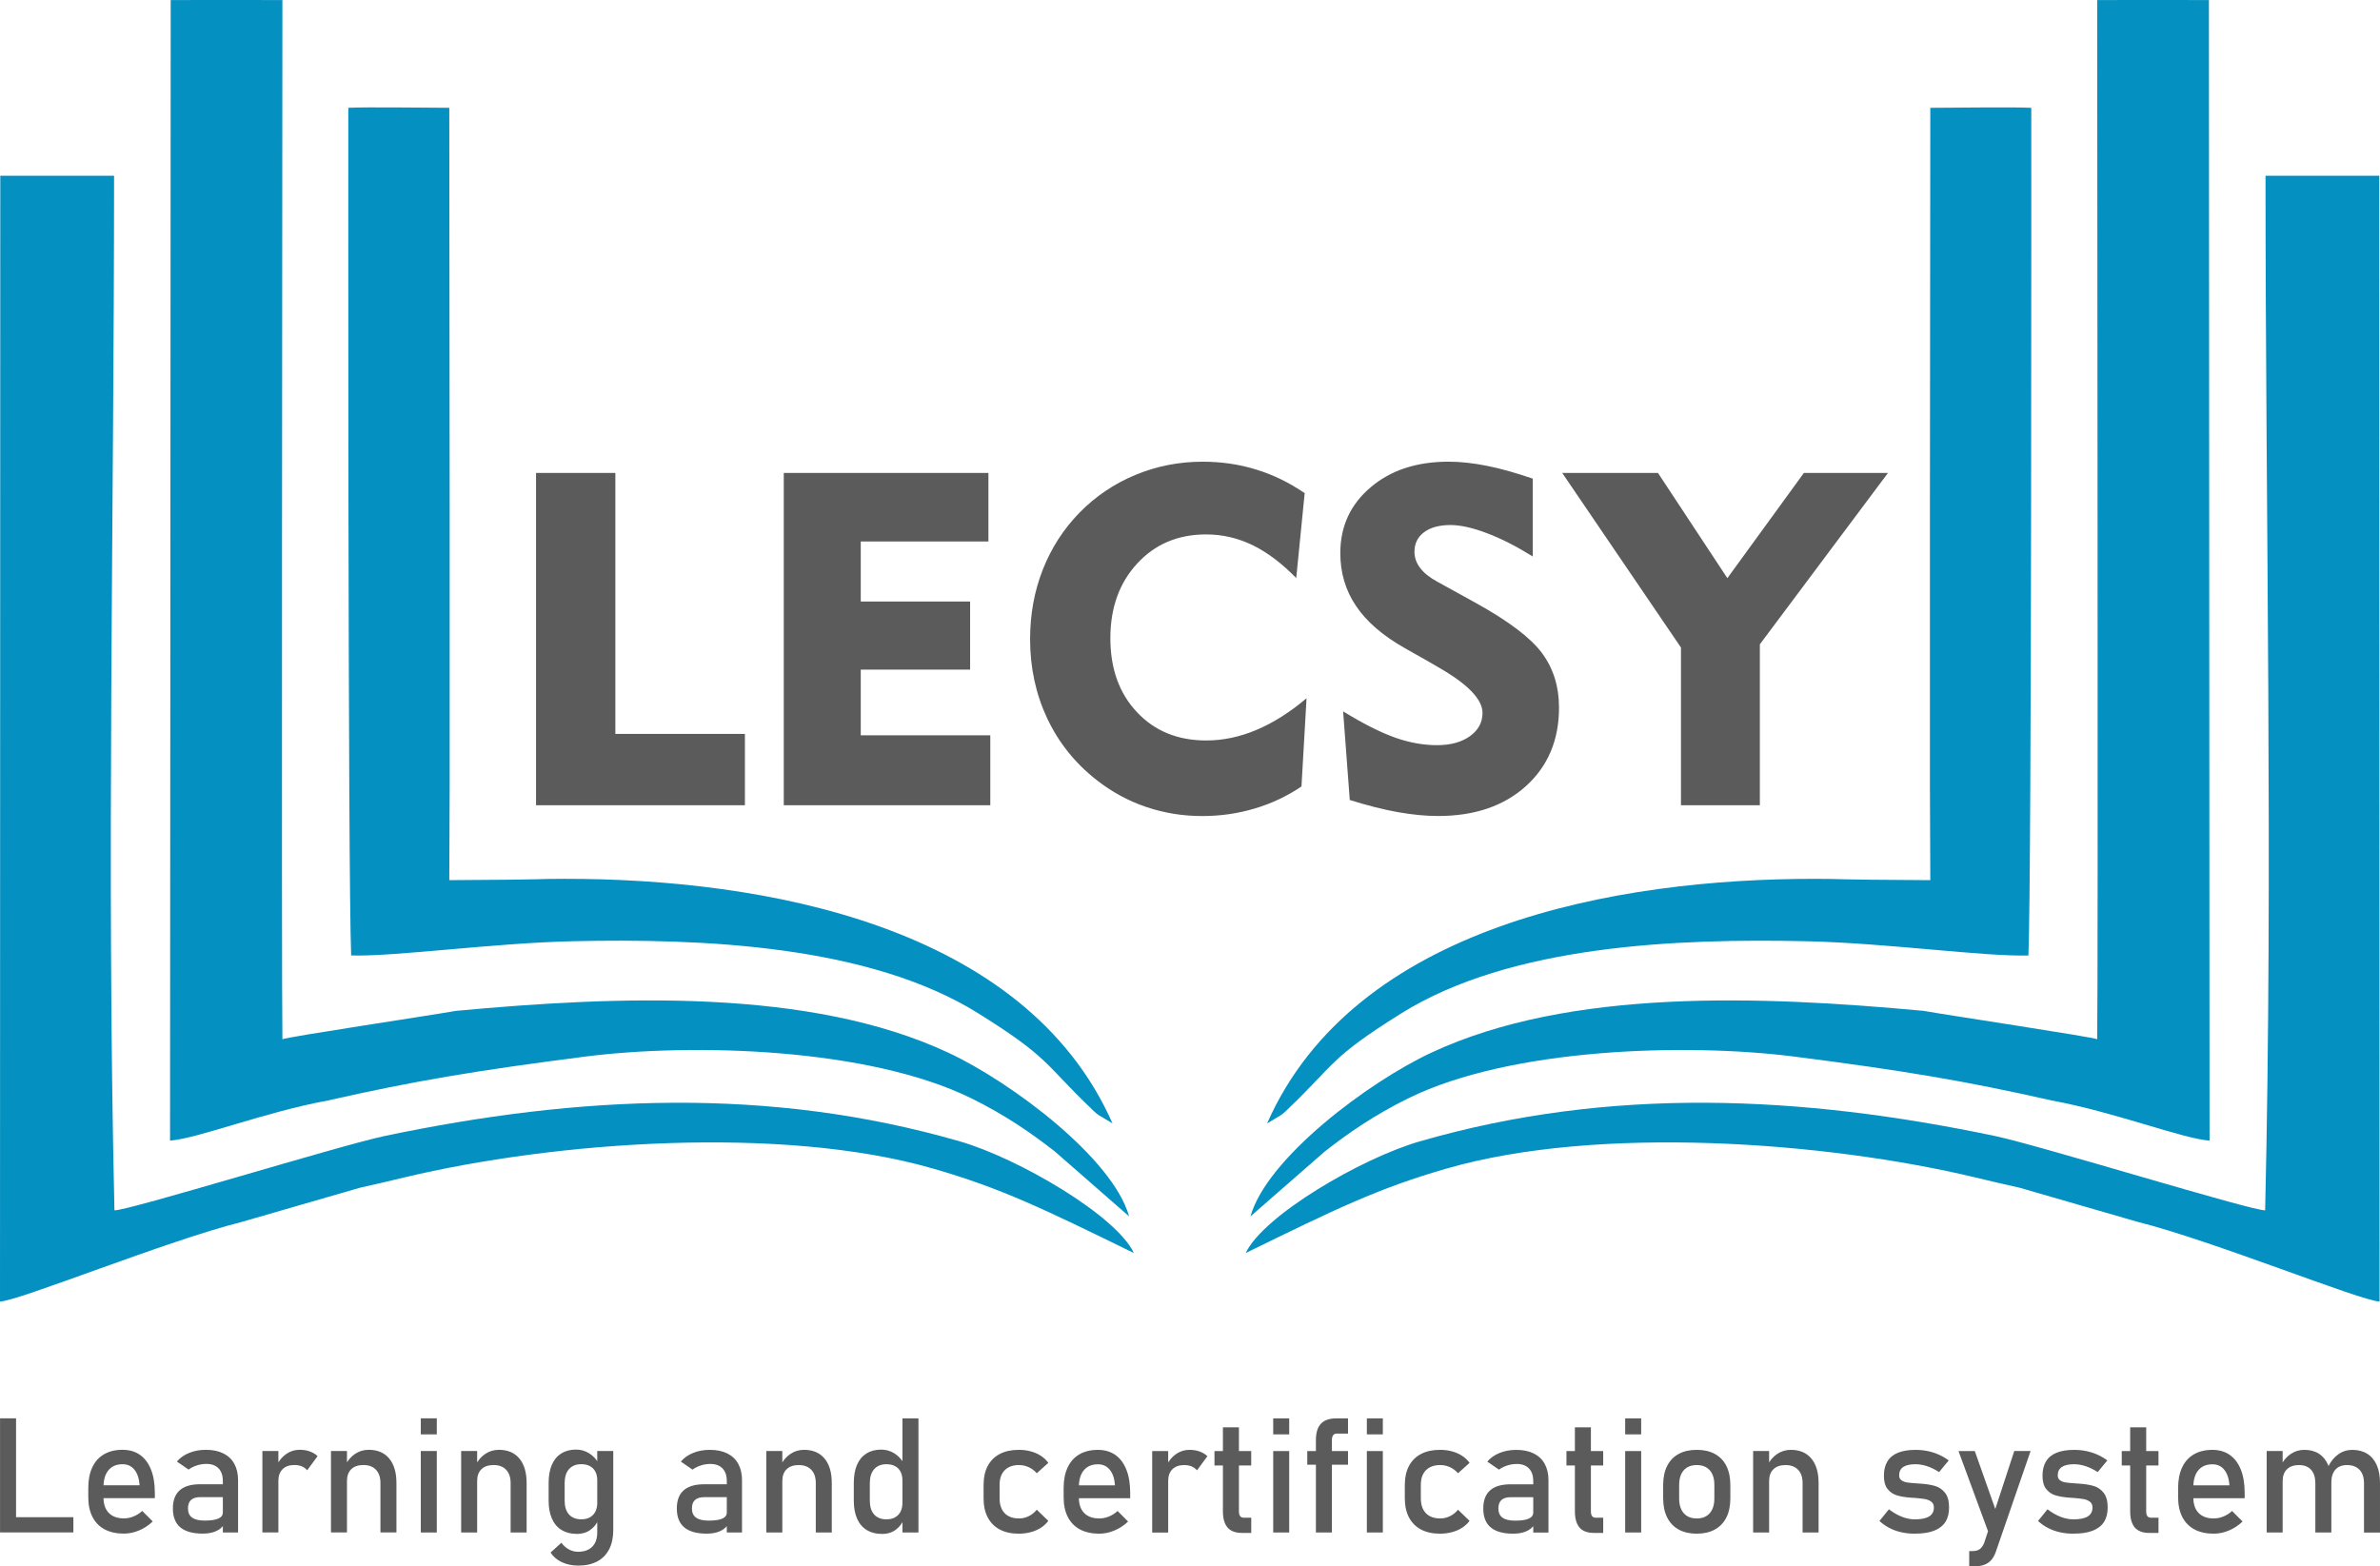
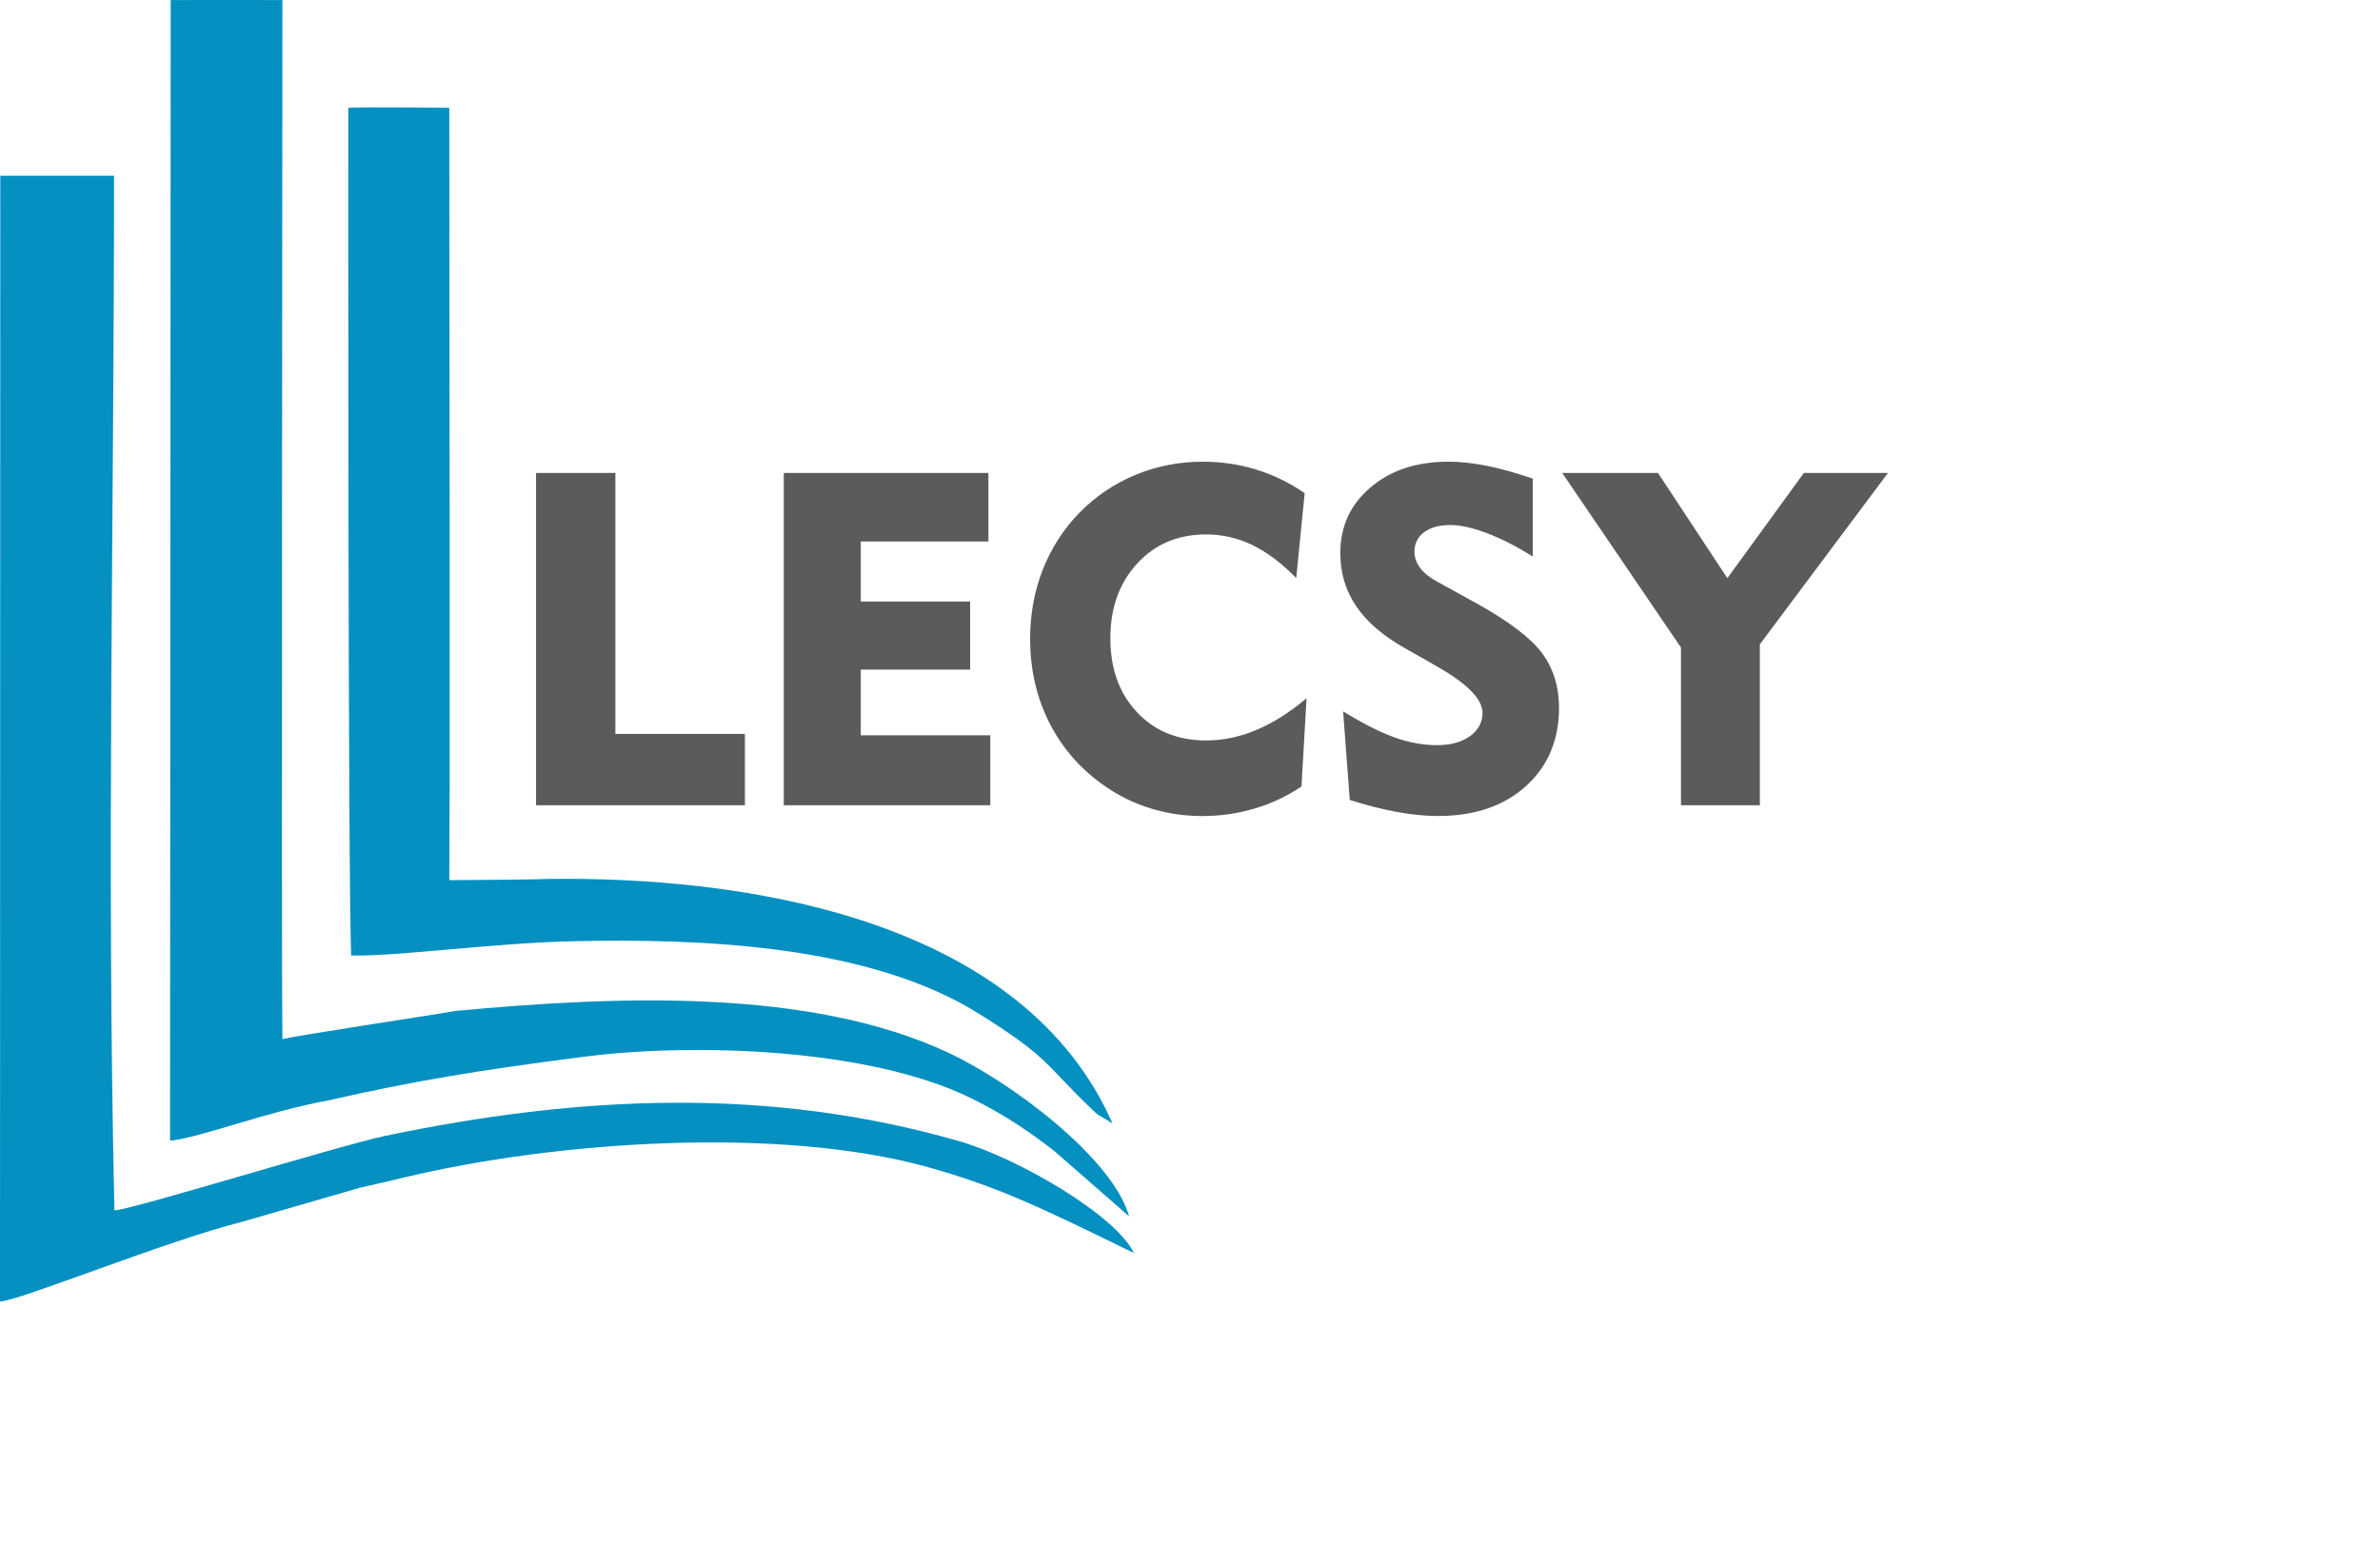
<svg xmlns="http://www.w3.org/2000/svg" xml:space="preserve" width="139.52mm" height="91.83mm" version="1.1" style="shape-rendering:geometricPrecision; text-rendering:geometricPrecision; image-rendering:optimizeQuality; fill-rule:evenodd; clip-rule:evenodd" viewBox="0 0 132.699 87.341">
  <defs>
    <style type="text/css">
   
    .fil0 {fill:#0490C1}
    .fil1 {fill:#5B5B5B;fill-rule:nonzero}
   
  </style>
  </defs>
  <g id="Layer_x0020_1">
    <path class="fil0" d="M0.016 9.8l-0.016 62.768c0.951,0.007 9.336,-3.404 13.476,-4.436l6.592 -1.907c0.732,-0.159 1.669,-0.382 2.455,-0.57 8.436,-2.02 21.05,-2.917 29.434,-0.517 3.844,1.099 6.215,2.26 11.265,4.728 -0.995,-2.104 -6.46,-5.288 -9.702,-6.225 -10.646,-3.078 -21.267,-2.566 -32.079,-0.3 -2.462,0.516 -14.385,4.197 -15.061,4.143 -0.442,-19.172 -0.021,-38.488 -0.021,-57.685 -6.343,0 0,0 -6.343,0z" />
    <path class="fil0" d="M9.517 0.004l-0.036 63.596c1.535,-0.117 5.284,-1.593 8.793,-2.238 4.854,-1.097 8.271,-1.668 14.323,-2.445 6.052,-0.776 15.845,-0.486 21.543,2.314 1.902,0.935 3.372,1.955 4.67,2.97l4.145 3.621c-0.912,-3.247 -6.569,-7.484 -10.072,-9.122 -7.724,-3.611 -18.41,-3.175 -27.463,-2.336 -1.084,0.201 -9.527,1.468 -9.674,1.583 -0.058,-3.335 0,-50.894 0,-57.944 -2.21,-0.008 -4.098,0 -6.229,0z" />
    <path class="fil0" d="M19.577 53.275c2.515,0.067 7.934,-0.698 12.385,-0.795 7.169,-0.157 16.489,0.203 22.618,4.042 3.939,2.467 3.617,2.755 6.251,5.281 0.192,0.184 0.208,0.213 0.419,0.368l0.779 0.468c-4.877,-11.059 -19.482,-13.651 -30.576,-13.638 -1.898,0.002 -0.256,0.042 -6.403,0.074 0,-0.692 0.021,-4.695 0.021,-5.194l0 -15.854c0,-6.879 -0.021,-15.249 -0.021,-22.016 -0.977,0 -4.685,-0.053 -5.63,0 0,1.588 -0.027,42.55 0.159,47.264z" />
-     <path class="fil1" d="M0.002 79.082l0.893 0 0 6.364 -0.893 0 0 -6.364zm0.447 5.515l3.642 0 0 0.849 -3.642 0 0 -0.849zm6.464 0.914c-0.42,0 -0.78,-0.079 -1.077,-0.236 -0.297,-0.158 -0.524,-0.39 -0.68,-0.695 -0.157,-0.305 -0.234,-0.672 -0.234,-1.104l0 -0.512c0,-0.45 0.075,-0.834 0.226,-1.152 0.149,-0.318 0.367,-0.56 0.654,-0.726 0.285,-0.166 0.63,-0.249 1.032,-0.249 0.379,0 0.704,0.096 0.973,0.284 0.267,0.19 0.472,0.465 0.614,0.823 0.142,0.358 0.212,0.79 0.212,1.292l0 0.297 -3.062 0 0 -0.719 2.214 0 0 0c-0.027,-0.37 -0.122,-0.659 -0.287,-0.863 -0.164,-0.206 -0.385,-0.309 -0.663,-0.309 -0.338,0 -0.601,0.111 -0.786,0.333 -0.185,0.221 -0.278,0.535 -0.278,0.941l0 0.577c0,0.376 0.1,0.666 0.297,0.866 0.199,0.202 0.481,0.303 0.846,0.303 0.181,0 0.36,-0.037 0.538,-0.111 0.178,-0.072 0.338,-0.175 0.478,-0.306l0 0 0.586 0.587 0 0c-0.224,0.215 -0.476,0.382 -0.757,0.5 -0.279,0.118 -0.562,0.178 -0.844,0.178zm5.511 -2.946c0,-0.297 -0.081,-0.529 -0.239,-0.693 -0.16,-0.164 -0.384,-0.248 -0.677,-0.248 -0.181,0 -0.357,0.028 -0.532,0.084 -0.173,0.055 -0.327,0.133 -0.462,0.232l-0.651 -0.447c0.172,-0.206 0.399,-0.367 0.68,-0.482 0.282,-0.115 0.595,-0.173 0.94,-0.173 0.376,0 0.698,0.066 0.967,0.199 0.269,0.133 0.473,0.326 0.612,0.578 0.14,0.252 0.211,0.557 0.211,0.913l0 2.919 -0.848 0 0 -2.88zm-1.113 2.946c-0.56,0 -0.978,-0.117 -1.255,-0.348 -0.278,-0.232 -0.417,-0.584 -0.417,-1.058 0,-0.448 0.127,-0.786 0.381,-1.01 0.254,-0.226 0.638,-0.338 1.152,-0.338l1.291 0 0.061 0.719 -1.347 0c-0.234,0 -0.408,0.051 -0.523,0.155 -0.117,0.103 -0.173,0.262 -0.173,0.474 0,0.232 0.076,0.402 0.23,0.512 0.152,0.111 0.385,0.167 0.698,0.167 0.341,0 0.596,-0.037 0.763,-0.111 0.167,-0.072 0.253,-0.187 0.253,-0.341l0.091 0.639c-0.079,0.122 -0.176,0.223 -0.291,0.302 -0.115,0.078 -0.248,0.137 -0.4,0.176 -0.151,0.04 -0.323,0.06 -0.512,0.06zm3.318 -4.608l0.892 0 0 4.543 -0.892 0 0 -4.543zm2.499 1.077c-0.079,-0.097 -0.179,-0.17 -0.299,-0.22 -0.119,-0.049 -0.257,-0.075 -0.415,-0.075 -0.282,0 -0.502,0.079 -0.659,0.234 -0.155,0.157 -0.234,0.373 -0.234,0.65l-0.091 -0.875c0.141,-0.27 0.321,-0.482 0.542,-0.632 0.223,-0.151 0.468,-0.226 0.735,-0.226 0.208,0 0.396,0.03 0.563,0.09 0.167,0.06 0.314,0.148 0.439,0.264l-0.581 0.789zm1.326 -1.077l0.892 0 0 4.543 -0.892 0 0 -4.543zm2.758 1.79c0,-0.321 -0.084,-0.569 -0.251,-0.744 -0.166,-0.175 -0.399,-0.263 -0.699,-0.263 -0.293,0 -0.517,0.078 -0.677,0.233 -0.158,0.154 -0.239,0.372 -0.239,0.651l-0.091 -0.875c0.141,-0.273 0.323,-0.485 0.55,-0.635 0.226,-0.148 0.475,-0.223 0.75,-0.223 0.493,0 0.874,0.161 1.144,0.484 0.27,0.323 0.405,0.778 0.405,1.367l0 2.758 -0.892 0 0 -2.753zm2.25 -3.61l0.892 0 0 0.893 -0.892 0 0 -0.893zm0 1.821l0.892 0 0 4.543 -0.892 0 0 -4.543zm2.25 0l0.892 0 0 4.543 -0.892 0 0 -4.543zm2.758 1.79c0,-0.321 -0.084,-0.569 -0.251,-0.744 -0.166,-0.175 -0.399,-0.263 -0.699,-0.263 -0.293,0 -0.517,0.078 -0.677,0.233 -0.158,0.154 -0.239,0.372 -0.239,0.651l-0.091 -0.875c0.141,-0.273 0.323,-0.485 0.55,-0.635 0.226,-0.148 0.475,-0.223 0.75,-0.223 0.493,0 0.874,0.161 1.144,0.484 0.27,0.323 0.405,0.778 0.405,1.367l0 2.758 -0.892 0 0 -2.753zm3.772 4.599c-0.341,0 -0.647,-0.063 -0.916,-0.19 -0.27,-0.127 -0.479,-0.306 -0.629,-0.536l0 0 0.604 -0.547 0 0c0.118,0.16 0.257,0.284 0.418,0.372 0.163,0.087 0.332,0.131 0.509,0.131 0.342,0 0.606,-0.094 0.793,-0.282 0.187,-0.188 0.279,-0.454 0.279,-0.799l0 -4.538 0.893 0 0 4.407c0,0.417 -0.076,0.775 -0.23,1.073 -0.152,0.297 -0.375,0.524 -0.668,0.678 -0.291,0.155 -0.642,0.232 -1.055,0.232zm-0.082 -1.767c-0.333,0 -0.617,-0.073 -0.851,-0.217 -0.234,-0.145 -0.414,-0.355 -0.536,-0.633 -0.122,-0.276 -0.184,-0.61 -0.184,-0.998l0 -1.001c0,-0.391 0.06,-0.726 0.179,-1.002 0.119,-0.278 0.294,-0.488 0.523,-0.633 0.229,-0.143 0.503,-0.217 0.825,-0.217 0.269,0 0.515,0.07 0.738,0.211 0.223,0.14 0.403,0.336 0.541,0.59l-0.093 0.928c0,-0.191 -0.034,-0.357 -0.104,-0.494 -0.07,-0.136 -0.172,-0.24 -0.305,-0.312 -0.131,-0.072 -0.293,-0.108 -0.482,-0.108 -0.296,0 -0.523,0.093 -0.686,0.276 -0.161,0.184 -0.242,0.442 -0.242,0.774l0 0.989c0,0.33 0.081,0.584 0.242,0.765 0.163,0.179 0.39,0.269 0.686,0.269 0.19,0 0.351,-0.037 0.482,-0.112 0.133,-0.075 0.234,-0.182 0.305,-0.321 0.07,-0.14 0.104,-0.308 0.104,-0.503l0.061 0.958c-0.09,0.226 -0.237,0.414 -0.444,0.565 -0.206,0.152 -0.459,0.229 -0.759,0.229zm8.362 -2.959c0,-0.297 -0.081,-0.529 -0.239,-0.693 -0.16,-0.164 -0.384,-0.248 -0.677,-0.248 -0.181,0 -0.357,0.028 -0.532,0.084 -0.173,0.055 -0.327,0.133 -0.462,0.232l-0.651 -0.447c0.172,-0.206 0.399,-0.367 0.68,-0.482 0.282,-0.115 0.595,-0.173 0.94,-0.173 0.376,0 0.698,0.066 0.967,0.199 0.269,0.133 0.473,0.326 0.612,0.578 0.14,0.252 0.211,0.557 0.211,0.913l0 2.919 -0.848 0 0 -2.88zm-1.113 2.946c-0.56,0 -0.978,-0.117 -1.255,-0.348 -0.278,-0.232 -0.417,-0.584 -0.417,-1.058 0,-0.448 0.127,-0.786 0.381,-1.01 0.254,-0.226 0.638,-0.338 1.152,-0.338l1.291 0 0.061 0.719 -1.347 0c-0.234,0 -0.408,0.051 -0.523,0.155 -0.117,0.103 -0.173,0.262 -0.173,0.474 0,0.232 0.076,0.402 0.23,0.512 0.152,0.111 0.385,0.167 0.698,0.167 0.341,0 0.596,-0.037 0.763,-0.111 0.167,-0.072 0.253,-0.187 0.253,-0.341l0.091 0.639c-0.079,0.122 -0.176,0.223 -0.291,0.302 -0.115,0.078 -0.248,0.137 -0.4,0.176 -0.151,0.04 -0.323,0.06 -0.512,0.06zm3.318 -4.608l0.892 0 0 4.543 -0.892 0 0 -4.543zm2.758 1.79c0,-0.321 -0.084,-0.569 -0.251,-0.744 -0.166,-0.175 -0.399,-0.263 -0.699,-0.263 -0.293,0 -0.517,0.078 -0.677,0.233 -0.158,0.154 -0.239,0.372 -0.239,0.651l-0.091 -0.875c0.141,-0.273 0.323,-0.485 0.55,-0.635 0.226,-0.148 0.475,-0.223 0.75,-0.223 0.493,0 0.874,0.161 1.144,0.484 0.27,0.323 0.405,0.778 0.405,1.367l0 2.758 -0.892 0 0 -2.753zm4.831 -3.61l0.893 0 0 6.364 -0.893 0 0 -6.364zm-1.141 6.443c-0.333,0 -0.617,-0.073 -0.851,-0.217 -0.234,-0.145 -0.414,-0.355 -0.536,-0.633 -0.122,-0.276 -0.184,-0.61 -0.184,-0.998l0 -1.001c0,-0.391 0.06,-0.726 0.179,-1.002 0.119,-0.278 0.294,-0.488 0.523,-0.633 0.229,-0.143 0.503,-0.217 0.825,-0.217 0.269,0 0.515,0.07 0.738,0.211 0.223,0.14 0.403,0.336 0.541,0.59l-0.093 0.928c0,-0.191 -0.034,-0.357 -0.104,-0.494 -0.07,-0.136 -0.172,-0.24 -0.305,-0.312 -0.131,-0.072 -0.293,-0.108 -0.482,-0.108 -0.296,0 -0.523,0.093 -0.686,0.276 -0.161,0.184 -0.242,0.442 -0.242,0.774l0 0.989c0,0.33 0.081,0.584 0.242,0.765 0.163,0.179 0.39,0.269 0.686,0.269 0.19,0 0.351,-0.037 0.482,-0.112 0.133,-0.075 0.234,-0.182 0.305,-0.321 0.07,-0.14 0.104,-0.308 0.104,-0.503l0.061 0.958c-0.09,0.226 -0.237,0.414 -0.444,0.565 -0.206,0.152 -0.459,0.229 -0.759,0.229zm7.63 -0.013c-0.414,0 -0.768,-0.078 -1.061,-0.232 -0.293,-0.155 -0.517,-0.38 -0.672,-0.675 -0.154,-0.294 -0.232,-0.65 -0.232,-1.067l0 -0.748c0,-0.412 0.078,-0.763 0.232,-1.055 0.155,-0.293 0.379,-0.515 0.672,-0.668 0.293,-0.154 0.647,-0.23 1.061,-0.23 0.237,0 0.459,0.028 0.668,0.085 0.209,0.057 0.396,0.139 0.563,0.248 0.166,0.108 0.305,0.239 0.415,0.393l0 0 -0.644 0.578 0 0c-0.128,-0.146 -0.278,-0.258 -0.451,-0.338 -0.172,-0.078 -0.351,-0.118 -0.538,-0.118 -0.344,0 -0.611,0.097 -0.801,0.29 -0.19,0.193 -0.284,0.463 -0.284,0.814l0 0.748c0,0.358 0.094,0.635 0.282,0.831 0.187,0.196 0.456,0.294 0.802,0.294 0.19,0 0.37,-0.043 0.542,-0.127 0.173,-0.085 0.321,-0.205 0.447,-0.36l0 0 0.644 0.622 0 0c-0.114,0.152 -0.254,0.281 -0.42,0.388 -0.167,0.106 -0.354,0.187 -0.563,0.242 -0.208,0.055 -0.429,0.084 -0.663,0.084zm4.49 0c-0.42,0 -0.78,-0.079 -1.077,-0.236 -0.297,-0.158 -0.524,-0.39 -0.68,-0.695 -0.157,-0.305 -0.234,-0.672 -0.234,-1.104l0 -0.512c0,-0.45 0.075,-0.834 0.226,-1.152 0.149,-0.318 0.367,-0.56 0.654,-0.726 0.285,-0.166 0.63,-0.249 1.032,-0.249 0.379,0 0.704,0.096 0.973,0.284 0.267,0.19 0.472,0.465 0.614,0.823 0.142,0.358 0.212,0.79 0.212,1.292l0 0.297 -3.062 0 0 -0.719 2.214 0 0 0c-0.027,-0.37 -0.122,-0.659 -0.287,-0.863 -0.164,-0.206 -0.385,-0.309 -0.663,-0.309 -0.338,0 -0.601,0.111 -0.786,0.333 -0.185,0.221 -0.278,0.535 -0.278,0.941l0 0.577c0,0.376 0.1,0.666 0.297,0.866 0.199,0.202 0.481,0.303 0.846,0.303 0.181,0 0.36,-0.037 0.538,-0.111 0.178,-0.072 0.338,-0.175 0.478,-0.306l0 0 0.586 0.587 0 0c-0.224,0.215 -0.476,0.382 -0.757,0.5 -0.279,0.118 -0.562,0.178 -0.844,0.178zm2.946 -4.608l0.892 0 0 4.543 -0.892 0 0 -4.543zm2.499 1.077c-0.079,-0.097 -0.179,-0.17 -0.299,-0.22 -0.119,-0.049 -0.257,-0.075 -0.415,-0.075 -0.282,0 -0.502,0.079 -0.659,0.234 -0.155,0.157 -0.234,0.373 -0.234,0.65l-0.091 -0.875c0.141,-0.27 0.321,-0.482 0.542,-0.632 0.223,-0.151 0.468,-0.226 0.735,-0.226 0.208,0 0.396,0.03 0.563,0.09 0.167,0.06 0.314,0.148 0.439,0.264l-0.581 0.789zm2.508 3.488c-0.367,0 -0.636,-0.102 -0.808,-0.305 -0.17,-0.203 -0.255,-0.502 -0.255,-0.899l0 -4.683 0.893 0 0 4.692c0,0.111 0.021,0.196 0.064,0.256 0.045,0.06 0.109,0.09 0.193,0.09l0.429 0 0 0.85 -0.515 0zm-1.533 -4.565l2.048 0 0 0.805 -2.048 0 0 -0.805zm3.274 -1.821l0.892 0 0 0.893 -0.892 0 0 -0.893zm0 1.821l0.892 0 0 4.543 -0.892 0 0 -4.543zm2.381 -0.617c0,-0.403 0.093,-0.704 0.278,-0.904 0.185,-0.2 0.471,-0.3 0.855,-0.3l0.657 0 0 0.85 -0.639 0c-0.084,0 -0.148,0.031 -0.193,0.096 -0.043,0.064 -0.066,0.148 -0.066,0.249l0 5.168 -0.892 0 0 -5.16zm-0.482 0.617l2.272 0 0 0.762 -2.272 0 0 -0.762zm3.322 -1.821l0.892 0 0 0.893 -0.892 0 0 -0.893zm0 1.821l0.892 0 0 4.543 -0.892 0 0 -4.543zm4.082 4.608c-0.414,0 -0.768,-0.078 -1.061,-0.232 -0.293,-0.155 -0.517,-0.38 -0.672,-0.675 -0.154,-0.294 -0.232,-0.65 -0.232,-1.067l0 -0.748c0,-0.412 0.078,-0.763 0.232,-1.055 0.155,-0.293 0.379,-0.515 0.672,-0.668 0.293,-0.154 0.647,-0.23 1.061,-0.23 0.237,0 0.459,0.028 0.668,0.085 0.209,0.057 0.396,0.139 0.563,0.248 0.166,0.108 0.305,0.239 0.415,0.393l0 0 -0.644 0.578 0 0c-0.128,-0.146 -0.278,-0.258 -0.451,-0.338 -0.172,-0.078 -0.351,-0.118 -0.538,-0.118 -0.344,0 -0.611,0.097 -0.801,0.29 -0.19,0.193 -0.284,0.463 -0.284,0.814l0 0.748c0,0.358 0.094,0.635 0.282,0.831 0.187,0.196 0.456,0.294 0.802,0.294 0.19,0 0.37,-0.043 0.542,-0.127 0.173,-0.085 0.321,-0.205 0.447,-0.36l0 0 0.644 0.622 0 0c-0.114,0.152 -0.254,0.281 -0.42,0.388 -0.167,0.106 -0.354,0.187 -0.563,0.242 -0.208,0.055 -0.429,0.084 -0.663,0.084zm5.195 -2.946c0,-0.297 -0.081,-0.529 -0.239,-0.693 -0.16,-0.164 -0.384,-0.248 -0.677,-0.248 -0.181,0 -0.357,0.028 -0.532,0.084 -0.173,0.055 -0.327,0.133 -0.462,0.232l-0.651 -0.447c0.172,-0.206 0.399,-0.367 0.68,-0.482 0.282,-0.115 0.595,-0.173 0.94,-0.173 0.376,0 0.698,0.066 0.967,0.199 0.269,0.133 0.473,0.326 0.612,0.578 0.14,0.252 0.211,0.557 0.211,0.913l0 2.919 -0.848 0 0 -2.88zm-1.113 2.946c-0.56,0 -0.978,-0.117 -1.255,-0.348 -0.278,-0.232 -0.417,-0.584 -0.417,-1.058 0,-0.448 0.127,-0.786 0.381,-1.01 0.254,-0.226 0.638,-0.338 1.152,-0.338l1.291 0 0.061 0.719 -1.347 0c-0.234,0 -0.408,0.051 -0.523,0.155 -0.117,0.103 -0.173,0.262 -0.173,0.474 0,0.232 0.076,0.402 0.23,0.512 0.152,0.111 0.385,0.167 0.698,0.167 0.341,0 0.596,-0.037 0.763,-0.111 0.167,-0.072 0.253,-0.187 0.253,-0.341l0.091 0.639c-0.079,0.122 -0.176,0.223 -0.291,0.302 -0.115,0.078 -0.248,0.137 -0.4,0.176 -0.151,0.04 -0.323,0.06 -0.512,0.06zm4.499 -0.043c-0.367,0 -0.636,-0.102 -0.808,-0.305 -0.17,-0.203 -0.255,-0.502 -0.255,-0.899l0 -4.683 0.893 0 0 4.692c0,0.111 0.021,0.196 0.064,0.256 0.045,0.06 0.109,0.09 0.193,0.09l0.429 0 0 0.85 -0.515 0zm-1.533 -4.565l2.048 0 0 0.805 -2.048 0 0 -0.805zm3.274 -1.821l0.892 0 0 0.893 -0.892 0 0 -0.893zm0 1.821l0.892 0 0 4.543 -0.892 0 0 -4.543zm3.991 4.608c-0.394,0 -0.731,-0.078 -1.011,-0.232 -0.279,-0.155 -0.494,-0.381 -0.641,-0.677 -0.148,-0.296 -0.221,-0.653 -0.221,-1.069l0 -0.74c0,-0.412 0.073,-0.765 0.221,-1.058 0.146,-0.293 0.361,-0.517 0.641,-0.669 0.281,-0.154 0.617,-0.23 1.011,-0.23 0.393,0 0.731,0.076 1.011,0.23 0.279,0.152 0.493,0.376 0.641,0.669 0.146,0.293 0.221,0.645 0.221,1.058l0 0.751c0,0.415 -0.075,0.769 -0.221,1.062 -0.148,0.293 -0.361,0.517 -0.641,0.672 -0.281,0.154 -0.619,0.232 -1.011,0.232zm0 -0.849c0.312,0 0.553,-0.099 0.725,-0.294 0.17,-0.196 0.256,-0.469 0.256,-0.823l0 -0.751c0,-0.354 -0.085,-0.626 -0.256,-0.819 -0.172,-0.193 -0.412,-0.29 -0.725,-0.29 -0.312,0 -0.554,0.097 -0.725,0.29 -0.17,0.193 -0.256,0.465 -0.256,0.819l0 0.751c0,0.354 0.085,0.627 0.256,0.823 0.17,0.196 0.412,0.294 0.725,0.294zm3.143 -3.76l0.892 0 0 4.543 -0.892 0 0 -4.543zm2.758 1.79c0,-0.321 -0.084,-0.569 -0.251,-0.744 -0.166,-0.175 -0.399,-0.263 -0.699,-0.263 -0.293,0 -0.517,0.078 -0.677,0.233 -0.158,0.154 -0.239,0.372 -0.239,0.651l-0.091 -0.875c0.141,-0.273 0.323,-0.485 0.55,-0.635 0.226,-0.148 0.475,-0.223 0.75,-0.223 0.493,0 0.874,0.161 1.144,0.484 0.27,0.323 0.405,0.778 0.405,1.367l0 2.758 -0.892 0 0 -2.753zm6.262 2.819c-0.269,0 -0.52,-0.027 -0.754,-0.079 -0.236,-0.052 -0.456,-0.131 -0.659,-0.236 -0.205,-0.104 -0.393,-0.236 -0.565,-0.394l0 0 0.529 -0.651 0 0c0.245,0.187 0.488,0.327 0.732,0.42 0.242,0.094 0.481,0.141 0.717,0.141 0.352,0 0.618,-0.055 0.795,-0.164 0.176,-0.109 0.264,-0.273 0.264,-0.493 0,-0.145 -0.048,-0.255 -0.145,-0.327 -0.096,-0.073 -0.215,-0.122 -0.358,-0.148 -0.143,-0.024 -0.344,-0.046 -0.604,-0.067 -0.024,0 -0.048,0 -0.075,-0.002 -0.027,-0.001 -0.051,-0.004 -0.075,-0.007 -0.012,0 -0.022,0 -0.034,-0.002 -0.012,-0.001 -0.024,-0.003 -0.036,-0.003 -0.294,-0.022 -0.544,-0.066 -0.748,-0.129 -0.203,-0.063 -0.373,-0.181 -0.509,-0.352 -0.136,-0.172 -0.203,-0.418 -0.203,-0.74 0,-0.321 0.066,-0.589 0.197,-0.801 0.13,-0.214 0.326,-0.373 0.586,-0.479 0.26,-0.106 0.586,-0.16 0.977,-0.16 0.236,0 0.462,0.022 0.675,0.066 0.215,0.043 0.42,0.109 0.616,0.194 0.196,0.087 0.384,0.196 0.565,0.327l0 0 -0.539 0.651 0 0c-0.227,-0.146 -0.451,-0.256 -0.671,-0.329 -0.221,-0.072 -0.436,-0.109 -0.645,-0.109 -0.305,0 -0.532,0.052 -0.684,0.155 -0.151,0.103 -0.227,0.258 -0.227,0.466 0,0.122 0.043,0.215 0.13,0.276 0.085,0.061 0.194,0.102 0.326,0.122 0.131,0.019 0.318,0.037 0.56,0.052 0.018,0.003 0.036,0.004 0.054,0.004 0.019,0 0.039,0.002 0.06,0.004 0.009,0 0.018,0 0.027,0 0.007,0 0.017,0.002 0.025,0.004 0.318,0.019 0.589,0.063 0.813,0.127 0.223,0.064 0.411,0.191 0.562,0.381 0.152,0.19 0.227,0.463 0.227,0.822 0,0.327 -0.069,0.598 -0.209,0.813 -0.141,0.214 -0.351,0.375 -0.633,0.484 -0.281,0.108 -0.635,0.161 -1.061,0.161zm6.45 -4.608l-1.934 5.606c-0.07,0.208 -0.161,0.37 -0.276,0.491 -0.114,0.122 -0.254,0.209 -0.42,0.261 -0.166,0.052 -0.37,0.079 -0.613,0.079l-0.179 0 0 -0.859 0.179 0c0.166,0 0.299,-0.033 0.396,-0.1 0.099,-0.067 0.184,-0.182 0.256,-0.345l1.681 -5.134 0.911 0zm-4.021 0l0.91 0 1.395 3.948 -0.494 0.967 -1.81 -4.915zm6.414 4.608c-0.269,0 -0.52,-0.027 -0.754,-0.079 -0.236,-0.052 -0.456,-0.131 -0.659,-0.236 -0.205,-0.104 -0.393,-0.236 -0.565,-0.394l0 0 0.529 -0.651 0 0c0.245,0.187 0.488,0.327 0.732,0.42 0.242,0.094 0.481,0.141 0.717,0.141 0.352,0 0.618,-0.055 0.795,-0.164 0.176,-0.109 0.264,-0.273 0.264,-0.493 0,-0.145 -0.048,-0.255 -0.145,-0.327 -0.096,-0.073 -0.215,-0.122 -0.358,-0.148 -0.143,-0.024 -0.344,-0.046 -0.604,-0.067 -0.024,0 -0.048,0 -0.075,-0.002 -0.027,-0.001 -0.051,-0.004 -0.075,-0.007 -0.012,0 -0.022,0 -0.034,-0.002 -0.012,-0.001 -0.024,-0.003 -0.036,-0.003 -0.294,-0.022 -0.544,-0.066 -0.748,-0.129 -0.203,-0.063 -0.373,-0.181 -0.509,-0.352 -0.136,-0.172 -0.203,-0.418 -0.203,-0.74 0,-0.321 0.066,-0.589 0.197,-0.801 0.13,-0.214 0.326,-0.373 0.586,-0.479 0.26,-0.106 0.586,-0.16 0.977,-0.16 0.236,0 0.462,0.022 0.675,0.066 0.215,0.043 0.42,0.109 0.616,0.194 0.196,0.087 0.384,0.196 0.565,0.327l0 0 -0.539 0.651 0 0c-0.227,-0.146 -0.451,-0.256 -0.671,-0.329 -0.221,-0.072 -0.436,-0.109 -0.645,-0.109 -0.305,0 -0.532,0.052 -0.684,0.155 -0.151,0.103 -0.227,0.258 -0.227,0.466 0,0.122 0.043,0.215 0.13,0.276 0.085,0.061 0.194,0.102 0.326,0.122 0.131,0.019 0.318,0.037 0.56,0.052 0.018,0.003 0.036,0.004 0.054,0.004 0.019,0 0.039,0.002 0.06,0.004 0.009,0 0.018,0 0.027,0 0.007,0 0.017,0.002 0.025,0.004 0.318,0.019 0.589,0.063 0.813,0.127 0.223,0.064 0.411,0.191 0.562,0.381 0.152,0.19 0.227,0.463 0.227,0.822 0,0.327 -0.069,0.598 -0.209,0.813 -0.141,0.214 -0.351,0.375 -0.633,0.484 -0.281,0.108 -0.635,0.161 -1.061,0.161zm4.223 -0.043c-0.367,0 -0.636,-0.102 -0.808,-0.305 -0.17,-0.203 -0.255,-0.502 -0.255,-0.899l0 -4.683 0.893 0 0 4.692c0,0.111 0.021,0.196 0.064,0.256 0.045,0.06 0.109,0.09 0.193,0.09l0.429 0 0 0.85 -0.515 0zm-1.533 -4.565l2.048 0 0 0.805 -2.048 0 0 -0.805zm5.134 4.608c-0.42,0 -0.78,-0.079 -1.077,-0.236 -0.297,-0.158 -0.524,-0.39 -0.68,-0.695 -0.157,-0.305 -0.234,-0.672 -0.234,-1.104l0 -0.512c0,-0.45 0.075,-0.834 0.226,-1.152 0.149,-0.318 0.367,-0.56 0.654,-0.726 0.285,-0.166 0.63,-0.249 1.032,-0.249 0.379,0 0.704,0.096 0.973,0.284 0.267,0.19 0.472,0.465 0.614,0.823 0.142,0.358 0.212,0.79 0.212,1.292l0 0.297 -3.062 0 0 -0.719 2.214 0 0 0c-0.027,-0.37 -0.122,-0.659 -0.287,-0.863 -0.164,-0.206 -0.385,-0.309 -0.663,-0.309 -0.338,0 -0.601,0.111 -0.786,0.333 -0.185,0.221 -0.278,0.535 -0.278,0.941l0 0.577c0,0.376 0.1,0.666 0.297,0.866 0.199,0.202 0.481,0.303 0.846,0.303 0.181,0 0.36,-0.037 0.538,-0.111 0.178,-0.072 0.338,-0.175 0.478,-0.306l0 0 0.586 0.587 0 0c-0.224,0.215 -0.476,0.382 -0.757,0.5 -0.279,0.118 -0.562,0.178 -0.844,0.178zm8.373 -2.819c0,-0.321 -0.084,-0.569 -0.249,-0.744 -0.167,-0.175 -0.4,-0.263 -0.701,-0.263 -0.278,0 -0.491,0.085 -0.644,0.254 -0.151,0.17 -0.227,0.409 -0.227,0.719l-0.179 -0.875c0.142,-0.3 0.332,-0.533 0.566,-0.698 0.234,-0.166 0.494,-0.248 0.777,-0.248 0.327,0 0.607,0.072 0.838,0.217 0.232,0.145 0.409,0.355 0.53,0.632 0.121,0.278 0.181,0.612 0.181,1.002l0 2.758 -0.892 0 0 -2.753zm-5.427 -1.79l0.892 0 0 4.543 -0.892 0 0 -4.543zm2.713 1.79c0,-0.321 -0.079,-0.569 -0.236,-0.744 -0.158,-0.175 -0.381,-0.263 -0.669,-0.263 -0.293,0 -0.517,0.078 -0.677,0.233 -0.158,0.154 -0.239,0.372 -0.239,0.651l-0.091 -0.875c0.141,-0.273 0.323,-0.485 0.55,-0.635 0.226,-0.148 0.475,-0.223 0.75,-0.223 0.318,0 0.59,0.072 0.814,0.217 0.224,0.145 0.396,0.355 0.514,0.632 0.118,0.278 0.178,0.612 0.178,1.002l0 2.758 -0.893 0 0 -2.753z" />
    <path class="fil1" d="M29.887 44.898l0 -18.528 4.423 0 0 14.55 7.223 0 0 3.978 -11.646 0zm13.813 0l0 -18.528 11.41 0 0 3.821 -7.118 0 0 3.35 6.098 0 0 3.795 -6.098 0 0 3.664 7.223 0 0 3.899 -11.515 0zm28.573 -12.666c-0.802,-0.824 -1.614,-1.435 -2.434,-1.836 -0.824,-0.397 -1.688,-0.598 -2.591,-0.598 -1.566,0 -2.848,0.541 -3.843,1.623 -0.999,1.082 -1.496,2.473 -1.496,4.165 0,1.697 0.493,3.071 1.483,4.122 0.986,1.051 2.272,1.579 3.86,1.579 0.938,0 1.871,-0.196 2.804,-0.589 0.933,-0.393 1.863,-0.981 2.792,-1.766l-0.283 4.92c-0.794,0.536 -1.657,0.947 -2.6,1.226 -0.942,0.283 -1.919,0.423 -2.935,0.423 -1.09,0 -2.133,-0.17 -3.136,-0.51 -0.999,-0.34 -1.923,-0.846 -2.765,-1.509 -1.195,-0.938 -2.107,-2.081 -2.744,-3.433 -0.632,-1.348 -0.951,-2.822 -0.951,-4.414 0,-1.374 0.235,-2.661 0.702,-3.86 0.471,-1.199 1.151,-2.264 2.046,-3.184 0.903,-0.92 1.945,-1.623 3.132,-2.115 1.182,-0.488 2.429,-0.733 3.742,-0.733 1.042,0 2.033,0.144 2.979,0.436 0.947,0.288 1.849,0.729 2.709,1.317l-0.471 4.737zm2.613 7.432c1.138,0.698 2.107,1.182 2.905,1.466 0.794,0.279 1.57,0.419 2.329,0.419 0.763,0 1.378,-0.17 1.845,-0.506 0.462,-0.336 0.694,-0.768 0.694,-1.295 0,-0.754 -0.824,-1.609 -2.477,-2.551 -0.266,-0.153 -0.471,-0.275 -0.615,-0.358l-1.252 -0.707c-1.217,-0.689 -2.12,-1.47 -2.704,-2.338 -0.589,-0.868 -0.881,-1.854 -0.881,-2.953 0,-1.492 0.563,-2.713 1.688,-3.668 1.121,-0.955 2.573,-1.431 4.353,-1.431 0.658,0 1.369,0.079 2.133,0.231 0.768,0.153 1.618,0.393 2.556,0.715l0 4.34c-0.894,-0.558 -1.74,-0.99 -2.543,-1.295 -0.802,-0.305 -1.483,-0.458 -2.046,-0.458 -0.624,0 -1.112,0.135 -1.47,0.401 -0.358,0.266 -0.536,0.632 -0.536,1.09 0,0.323 0.105,0.624 0.318,0.903 0.214,0.283 0.532,0.536 0.96,0.768l2.172 1.199c1.819,1.008 3.04,1.937 3.668,2.787 0.628,0.855 0.942,1.863 0.942,3.031 0,1.806 -0.615,3.267 -1.845,4.379 -1.234,1.112 -2.866,1.666 -4.902,1.666 -0.689,0 -1.439,-0.074 -2.251,-0.218 -0.807,-0.144 -1.701,-0.371 -2.669,-0.676l-0.371 -4.942zm18.838 5.234l0 -8.793 -6.621 -9.735 5.339 0 3.869 5.867 4.266 -5.867 4.689 0 -7.144 9.556 0 8.972 -4.396 0z" />
-     <path class="fil0" d="M132.66 9.8l0.016 62.768c-0.951,0.007 -9.336,-3.404 -13.476,-4.436l-6.592 -1.907c-0.732,-0.159 -1.669,-0.382 -2.455,-0.57 -8.436,-2.02 -21.05,-2.917 -29.434,-0.517 -3.844,1.099 -6.215,2.26 -11.265,4.728 0.995,-2.104 6.46,-5.288 9.702,-6.225 10.646,-3.078 21.267,-2.566 32.079,-0.3 2.462,0.516 14.385,4.197 15.061,4.143 0.442,-19.172 0.021,-38.488 0.021,-57.685 6.343,0 0,0 6.343,0z" />
-     <path class="fil0" d="M123.16 0.004l0.036 63.596c-1.535,-0.117 -5.284,-1.593 -8.793,-2.238 -4.854,-1.097 -8.271,-1.668 -14.323,-2.445 -6.052,-0.776 -15.845,-0.486 -21.543,2.314 -1.902,0.935 -3.372,1.955 -4.67,2.97l-4.145 3.621c0.912,-3.247 6.569,-7.484 10.072,-9.122 7.724,-3.611 18.41,-3.175 27.463,-2.336 1.084,0.201 9.527,1.468 9.674,1.583 0.058,-3.335 0,-50.894 0,-57.944 2.21,-0.008 4.098,0 6.229,0z" />
-     <path class="fil0" d="M113.099 53.276c-2.515,0.067 -7.934,-0.698 -12.385,-0.795 -7.169,-0.157 -16.489,0.203 -22.618,4.042 -3.939,2.467 -3.617,2.755 -6.251,5.281 -0.192,0.184 -0.208,0.213 -0.419,0.368l-0.779 0.468c4.877,-11.059 19.482,-13.651 30.576,-13.638 1.898,0.002 0.256,0.042 6.403,0.074 0,-0.692 -0.021,-4.695 -0.021,-5.194l0 -15.854c0,-6.879 0.021,-15.249 0.021,-22.016 0.977,0 4.685,-0.053 5.63,0 0,1.588 0.027,42.55 -0.159,47.264z" />
  </g>
</svg>